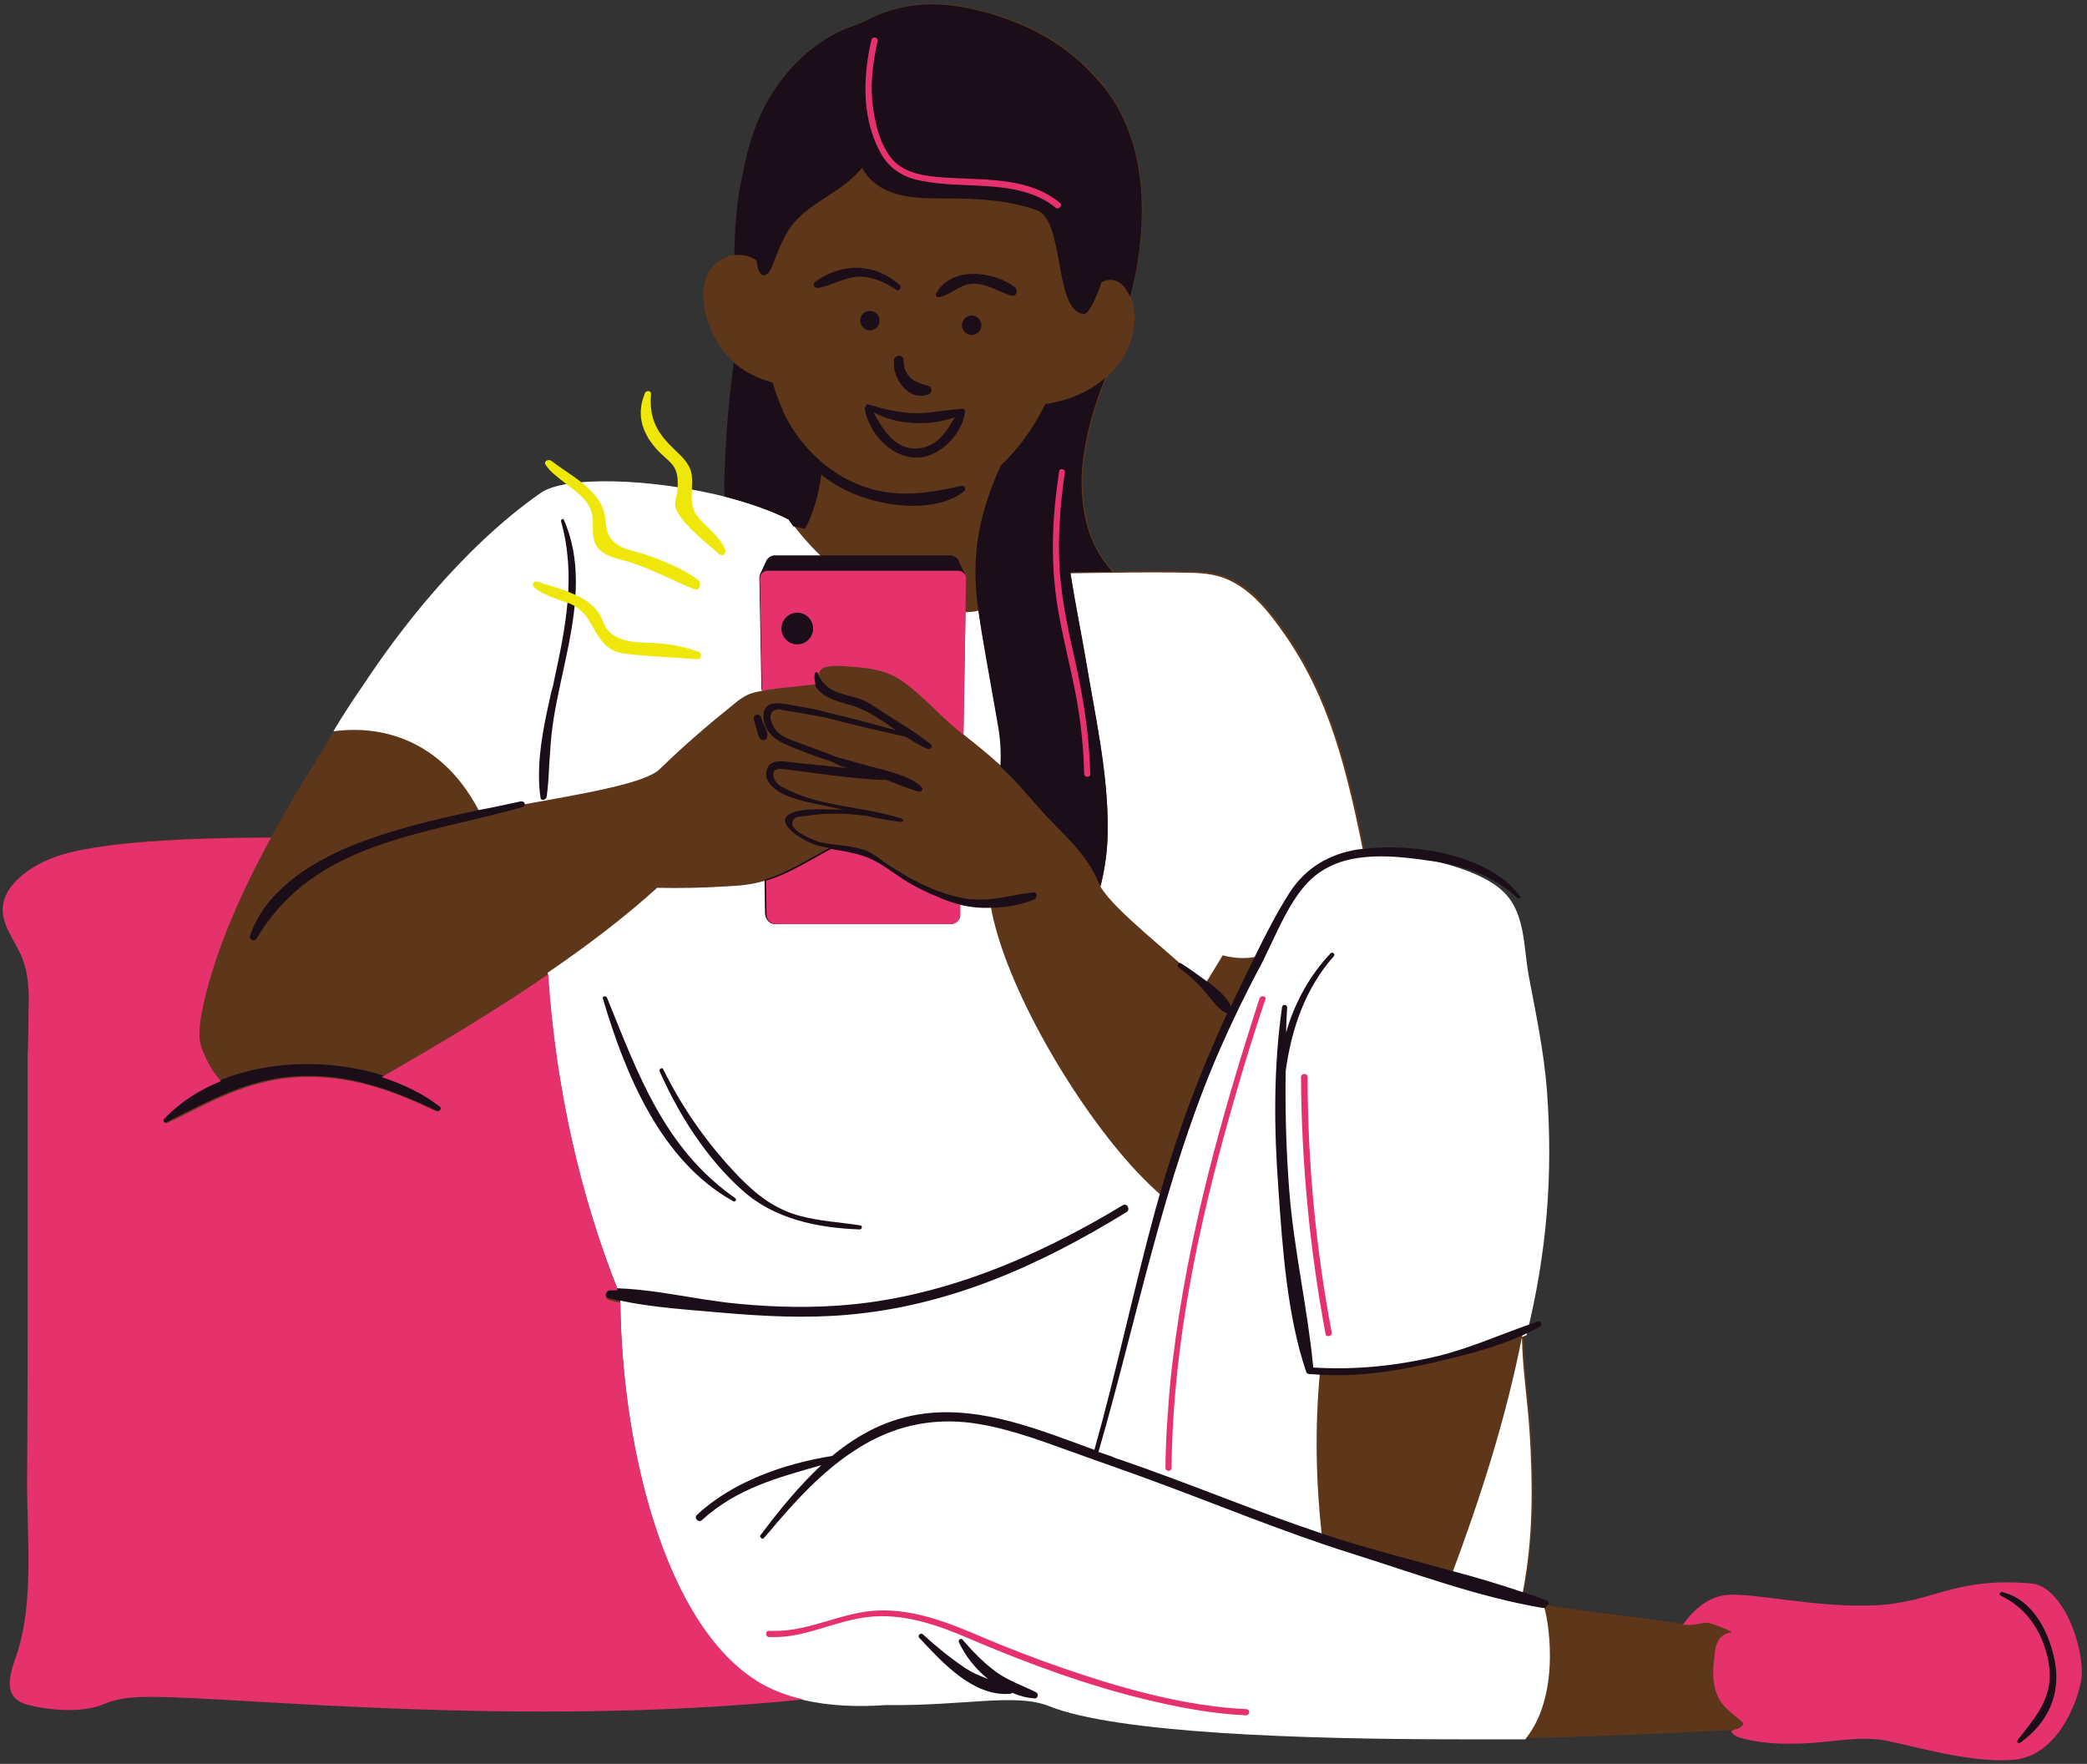
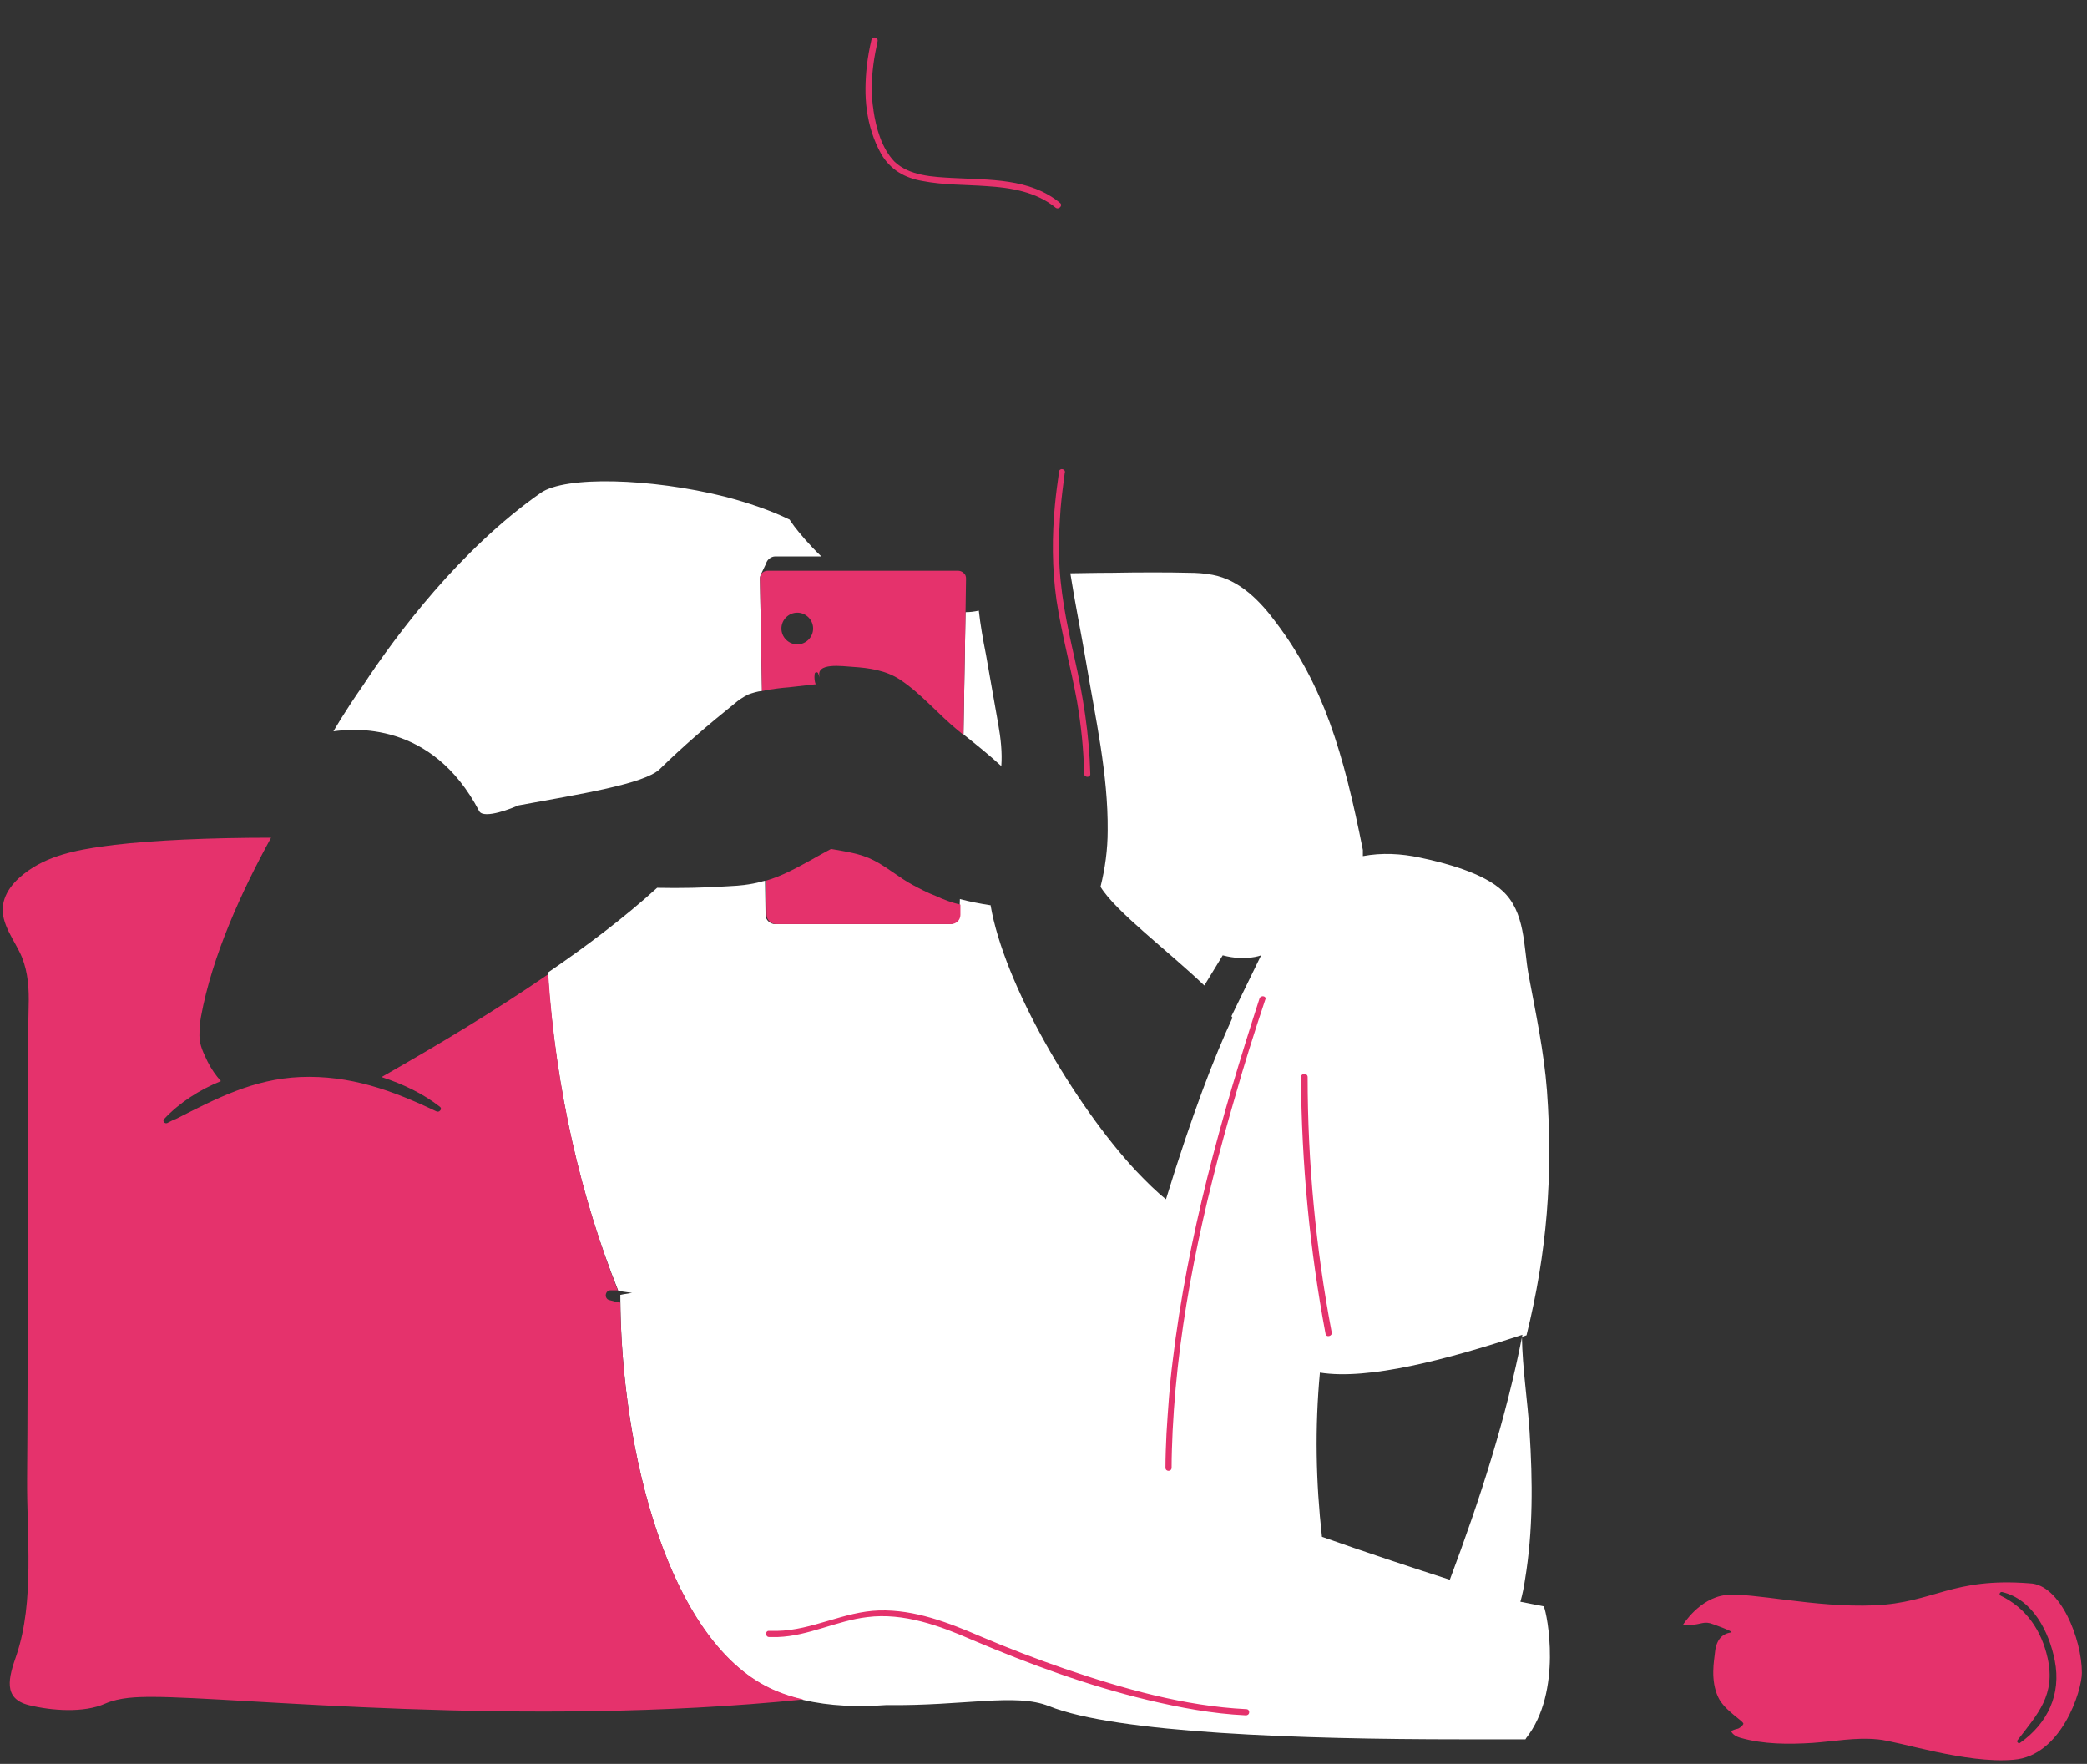
<svg xmlns="http://www.w3.org/2000/svg" height="344.9" preserveAspectRatio="xMidYMid meet" version="1.0" viewBox="-0.5 -0.8 408.1 344.9" width="408.1" zoomAndPan="magnify">
  <rect x="-0.5" y="-0.8" width="408.1" height="344.9" fill="#333333" stroke="none" />
  <g>
    <g id="change1_1">
-       <path d="M391.7,338.9c-2.5,0.6-5.1,0.8-7.7,0.9c-11,0.4-23.7-0.9-34.5-3c0,0-36.7,2.4-64.5,2.4l4-17l-93.5,4.5 c-10.7,4.9-26.5,7.7-39,4.8C101.5,337.1,46,331,29.3,331c-3,0-6.1,0.1-8.9,1.2V164.5c0.5-0.1,1-0.1,1.5-0.2 c7.6-0.9,18.5-1.4,30.6-1.4c5.3-9.7,10.4-17.4,12.3-20.7c0,0,2.1-3.7,5.8-9c6.5-9.9,19-26.6,34.7-37.6c4.8-3.4,21.6-2.9,36,0.7 c-0.1-1.6-0.1-3.1,0-4.7c0.2-6.9,0.8-14.2,1.8-21.5c-0.7-0.6-1.4-1.3-2-2.1c-3.9-4.8-6.8-15.1,0.1-18.4c0.6-0.3,1.3-0.5,2-0.6 c0-4,0.2-8.1,0.9-12.1c0.6-3.9,1.6-8.5,2.9-12.1c3.2-8.9,9.9-17,18.8-20.4c1.2-0.4,2.3-0.8,3.4-1.4c6.8-3.5,13.9-3.8,21.5-1.9 c7.7,1.9,14.5,4.9,20.3,10.3c1.6,1.5,3.2,3.1,4.5,4.8c8.9,11.3,8.6,27.5,5.1,41c0.4,0.9,0.6,1.9,0.7,2.8c0.5,4.7-1.7,9.5-5.1,12.7 c-0.1,0.1-0.2,0.2-0.3,0.3c-2.7,6.4-4.9,14.8-4.7,21.2c0.1,4.1,0.8,8.2,2.6,11.8c0.9,1.8,2.1,3.5,3.5,4.9c5.1-0.1,11.2-0.1,14.9,0 c1.6,0,3.1,0.1,4.7,0.4c5.3,1,9.3,5.1,12.4,9.3c9.3,12.3,13.2,25.4,17,44.5l1.4,61.6c15.5,1.4,31.7,2.9,31.7,2.9 c-0.6,8.9-1.2,17.7-1.9,26.6c0,0.2,0,0.5,0,0.7c0.1,0,0.3,0,0.4,0c-0.2,0.9-0.3,1.8-0.5,2.7c0,6.4,1.1,12.8,1.5,19.2 c0.6,9.6,0.7,19.3-0.9,28.9c-0.3,1.5-0.6,3-0.9,4.5c9.4,1.9,23.1,3.2,31.9,4.6c4.2-4.8,9.6-6.6,27.1-1.1c3.2,1,22.8-0.4,27.8-0.7 c3.4-0.2,13.4-1.9,16.2,0.8C407.6,323,399.1,337.3,391.7,338.9z" fill="#5E371B" />
-     </g>
+       </g>
  </g>
  <g>
    <g id="change2_1">
      <path d="M128.5,149.6c-3,2.9-15.7,4.9-27.7,7.1c-0.8,0.4-6.7,2.8-7.6,1.1c-9.3-17.8-24.9-16.1-28.5-15.6 c0,0,2.1-3.7,5.8-9c6.5-9.9,19-26.6,34.7-37.6c4.8-3.4,21.6-2.9,36,0.7c4.6,1.2,9,2.7,12.7,4.5c0,0,0.3,0.5,0.9,1.3 c1,1.3,2.8,3.5,5.3,5.9h-9c-0.8,0-1.6,0.6-1.8,1.4l-1.1,2.3c0,0,0,0.1,0,0.1l0,0h0c-0.1,0.2-0.1,0.4-0.1,0.6l0.4,21.9 c-0.9,0.1-1.9,0.4-2.7,0.7c-1,0.5-1.9,1.1-2.7,1.8C138,140.9,133.1,145.1,128.5,149.6z M194.7,140.8c-0.9-5.1-1.5-8.5-2.4-13.6 c-0.6-3-1.1-5.9-1.4-8.6c-0.9,0.2-1.7,0.3-2.6,0.3l-0.4,23.9c2.5,2,5,4,7.4,6.2C195.5,146.4,195.2,143.6,194.7,140.8z M297.9,339.1c0,0.1-0.1,0.1-0.1,0.2l-12.7,0c-31.1,0-67.3-1.2-80.5-6.5c-6.5-2.6-16.6,0-31.8-0.2c-5.6,0.4-11.1,0.2-16.2-1 c-1.9-0.4-3.7-1-5.4-1.7c-21.1-8.9-30.4-47.5-30.4-77.5c0,0,0.9-0.2,2.3-0.4c-1.7-0.2-2.7-0.4-2.7-0.4 c-7.3-18.2-12.2-39.1-13.8-62.2c7.6-5.2,14.9-10.7,21.4-16.6c4.5,0.1,9.2,0,13.8-0.3c2.2-0.1,4.4-0.3,6.6-0.9 c0.2-0.1,0.5-0.1,0.7-0.2l0.1,6.7c0,1,0.9,1.8,1.9,1.8h34.1c1.1,0,1.9-0.8,1.9-1.8l0.1-3.1c1.9,0.5,3.9,0.9,5.9,1.2l0.1,0 c2.6,15.4,16.4,39,28.4,51.9c2.1,2.2,4,4.1,5.9,5.6c5.2-16.9,9.4-27.7,13-35.5c-0.1-0.1-0.1-0.2-0.2-0.3l5.8-11.9c0,0-3,1.2-7.5,0 l-3.6,5.9c-7-6.7-17.4-14.5-20.3-19.3c0.9-3.6,1.4-7.3,1.4-11c0.1-11-2.4-22-4.2-32.8c-1-5.9-2.2-11.7-3.1-17.5 c1.4,0,4.5-0.1,8.2-0.1c5.1-0.1,11.2-0.1,14.9,0c1.6,0,3.1,0.1,4.7,0.4c5.3,1,9.3,5.1,12.4,9.3c9.3,12.3,13.2,25.4,17,44.5l0,1.2 c3.7-0.7,7.5-0.5,11.2,0.3c4.8,1,12.4,3,16.1,6.5c4.5,4.1,4.1,10.9,5.1,16.4c1.4,7.5,3,14.9,3.6,22.7c1.2,16.5,0,31.6-4,47.8 c-0.3,0.1-0.6,0.2-0.9,0.3c0.1,6.2,1.1,12.4,1.5,18.6c0.6,9.6,0.7,19.3-0.9,28.9c-0.2,1.4-0.5,2.9-0.9,4.3l4.6,0.9 c0,0,0,0.1,0,0.1C302,314.6,305.1,330,297.9,339.1z M297.2,260.2c-14.9,4.9-30.1,8.9-39.6,7.4c-1,10.7-0.8,21.4,0.4,32.1 c8.2,2.9,16.6,5.7,25,8.4C288.9,292.4,294,276.6,297.2,260.2z" fill="#FFF" />
    </g>
  </g>
  <g id="change3_1">
-     <path d="M141.2,96.3c-0.1-1.6-0.1-3.1,0-4.7c0.2-6.9,0.8-14.2,1.8-21.5c2.2,1.9,4.9,3.2,7.6,3.9 c0.5,1.9,1.2,3.7,2,5.5c0,0,0,0,0,0.1c2.8,6,7.6,11,13.5,13.8c7.2,3.4,14,2.5,21.4,0.8c0.7-0.2,1,0.7,0.5,1.1 c-5.2,4-14.2,3.2-20.4,0.9c-0.4-0.2-0.9-0.3-1.3-0.5c-2.3-1-4.4-2.2-6.2-3.7c-0.5,4.2-1.9,8.4-3.2,10.6l-2.3-0.5 c-0.6-0.8-0.9-1.3-0.9-1.3C150.2,99,145.9,97.5,141.2,96.3z M213.6,106c-1.8-3.6-2.5-7.7-2.6-11.8c-0.2-6.4,2-14.8,4.7-21.2 c-3.2,2.9-7.5,4.6-11.8,5.2c-1.7,3.4-3.7,6.6-6.2,9.4c-0.8,0.9-1.6,1.8-2.5,2.6l0,0c-5.2,11.5-5.6,19.5-4.4,28.4 c0.4,2.7,0.9,5.6,1.4,8.6c0.9,5.1,1.5,8.5,2.4,13.6c0.5,2.7,0.7,5.6,0.5,8.3c0.9,0.8,1.7,1.6,2.6,2.5c1.7,1.8,3.3,3.7,4.9,5.5 c4.1,4.7,9.1,8.5,11.6,14.4c0.1,0.3,0.3,0.6,0.5,0.9c0.9-3.6,1.4-7.3,1.4-11c0.1-11-2.4-22-4.2-32.8c-1-5.9-2.2-11.7-3.1-17.5 c1.4,0,4.5-0.1,8.2-0.1C215.7,109.5,214.5,107.8,213.6,106z M147.4,50.1c0.2,1.1,0.6,4,2.3,2.5c0.4-0.4,0.6-0.9,0.8-1.4 c1-2.4,1.8-4.8,3.2-7c3.1-4.9,9.2-6.8,13.2-10.9c0.4-0.4,0.8-0.9,1.2-1.3c0,0.1,0.1,0.1,0.1,0.2c1.4,2.7,4.3,4.4,7.2,5.1 c2.9,0.7,6,0.7,9.1,0.7c6,0,12.1,0.3,17.7,2.3c5.6,2,3.3,19.7,9.2,20.3c1,0.1,2.6-3.5,3.5-6.2c2.7-1.4,4.6,0.5,5.6,2.9 c3.5-13.5,3.8-29.8-5.1-41c-1.4-1.7-2.9-3.3-4.5-4.8c-5.8-5.3-12.6-8.4-20.3-10.3c-7.6-1.9-14.7-1.6-21.5,1.9 c-1.1,0.6-2.3,1-3.4,1.4C156.8,7.9,150,16,146.9,24.9c-1.3,3.6-2.2,8.2-2.9,12.1c-0.6,4-0.9,8.1-0.9,12.1 C144.6,48.9,146.1,49.2,147.4,50.1z M151.2,179.9h34.1c1.1,0,1.9-0.8,1.9-1.8l0-2c2,0.5,4.1,0.7,6.1,0.6c3,0,5.9-0.6,8.4-1.6 c0.7-0.3,0.7-1.5-0.2-1.4c-0.8,0.1-1.5,0.2-2.3,0.3c-2.7,0.5-5.3,1.1-8.1,1.1c-0.8,0-1.6-0.1-2.3-0.1c-5.4-0.9-10.2-3.2-15-6.3 c-1.7-1-3.2-2.5-5-3.2c-1.7-0.6-3.7-0.9-5.6-1.1c-1.1-0.1-2.2-0.3-3.2-0.5c-0.1,0-0.2,0-0.2,0c-1.7-0.7-7-2.6-4.9-4.7 c0.4-0.4,2-0.4,2.5-0.5c1.9-0.3,3.8-0.4,5.7-0.4c1.9,0,3.8,0.2,5.7,0.4c2.3,0.5,4.6,1,7,1.2c0.4,0,0.4-0.5,0.1-0.6 c-4.2-1.4-8.7-1.9-13.1-2.8c-3.7-0.7-7.3-1.7-10.5-3.5c0,0,0,0,0,0c-0.8-0.5-1.6-1.3-1.6-2.4c0.1-1.2,1.3-1.1,2.2-1c0,0,0,0,0,0 c6.2,0.8,12.7,1.8,19,2.1c0.3,0,0.6,0,0.9,0c2.1,0.8,4.2,1.7,6.4,2.3c0.5,0.1,0.9-0.5,0.5-0.9c-0.9-0.9-2-1.5-3.2-2 c-1.5-0.6-3.2-1.1-4.7-1.5c-2.9-0.7-5.8-1.6-8.8-2.4c-2.2-0.9-4.4-1.7-6.6-2.5c-1.8-0.7-4.2-1.3-5.3-2.9c-0.8-1.1-1.8-3.4,0.4-3.9 c0.4-0.1,0.9,0.1,1.3,0.2c1.1,0.2,2.1,0.3,3.2,0.5c1.6,0.3,3.2,0.6,4.9,0.9c5.2,1.4,10.6,2.6,15.8,3.8c1.2,0.8,2.5,1.6,3.9,2.2 c0.1,0,0.1,0.1,0.2,0.1c0.4,0.2,0.8-0.1,0.9-0.4c0-0.2,0-0.3-0.2-0.5c-0.1-0.1-0.2-0.2-0.3-0.2c-3-2.4-6.4-4.3-9.6-6.4 c-1.2-0.8-2.5-1.7-3.8-2.2c-2.7-0.9-5.6-1.1-7.3-3.2c-0.3-0.3-0.5-0.7-0.8-1.2c-1-3.1,4.6-2.2,6.5-2.1c3.1,0.2,6.5,0.7,9.2,2.5 c4.1,2.7,7.5,6.8,11.3,9.9c0.4,0.3,0.7,0.6,1.1,0.9l0.4-23.9l0.1-6.6c0-0.2,0-0.4-0.1-0.6h0l0,0c0,0,0-0.1,0-0.1l-1.1-2.3l-0.2-0.5 l0,0c-0.3-0.5-0.9-0.9-1.6-0.9h-25.3h-9c-0.7,0-1.2,0.4-1.6,0.9l0,0l-0.2,0.5l-1.1,2.3c0,0,0,0.1,0,0.1l0,0h0 c-0.1,0.2-0.1,0.4-0.1,0.6l0.4,21.9c0.3,0,0.6-0.1,0.9-0.1c1.4-0.2,2.8-0.3,4.2-0.5c1.8-0.2,3.5-0.4,5.3-0.6c0.9,2.4,3.9,3.3,6.4,4 c3.6,0.9,6.5,3,9.5,5.1c-4.3-1.2-8.7-2.4-13.1-3.4c-2-0.6-4.1-1-6.1-1.3c-0.1,0-0.2,0-0.3-0.1c0,0-0.1,0-0.1,0 c-0.6-0.1-1.2-0.2-1.8-0.3c-2.3-0.4-4.7-0.4-4.5,2.7c0.2,2.4,1.8,3.9,3.8,4.9c3,1.4,6.3,2.6,9.5,3.6c1,0.6,2,1,3.1,1.3 c-4.1-0.5-8.2-0.8-12.2-1.3c0,0,0,0,0,0c-1.5-0.2-3.2,0-3.6,1.8c-0.4,1.7,0.8,3,2.1,3.9c0,0,0,0,0.1,0.1c3.5,2,7.4,2.4,11.3,3.3 c0,0,0,0,0,0c0.5,0.1,1,0.2,1.4,0.3c-0.4,0-0.8,0-1.2,0c-0.1,0-0.1,0-0.2,0c-2.5,0-5.7-0.3-8.1,0.5c-5.1,1.6,2,5.9,4.6,6.5 c0.1,0.1,0.1,0.1,0.2,0.1c0.7,0.1,1.4,0.3,2.1,0.4c-1.3,0.7-2.6,1.4-3.8,2.1c-2.9,1.6-5.8,3.2-8.9,4.1l0.1,6.7 C149.3,179.1,150.2,179.9,151.2,179.9z M183.1,57.3c2.3-0.4,3.9-2.4,6.4-2.6c2.8-0.2,5.1,1.5,7.7,2.3c1.1,0.3,1.5-1.1,0.7-1.7 c-4.2-3.1-12.3-4.1-15.3,1.2C182.3,57,182.7,57.4,183.1,57.3z M158.9,54.3c-0.6,0.4-0.2,1.3,0.5,1.2c2.7-0.4,5.2-2.1,8-2.2 c2.6-0.1,5.4,1.2,7.4,2.6c0.5,0.4,1.1-0.5,0.7-0.9C170.8,50.7,164.3,50.4,158.9,54.3z M174.3,69.7c-0.3,3.6,2.9,8.1,6.8,6.6 c0.7-0.3,0.8-1.3,0-1.6c-1.1-0.4-2.5-0.7-3.4-1.5c-1.1-0.9-1.5-2.2-1.5-3.5C176.2,68.4,174.4,68.5,174.3,69.7z M168.6,79.2 c0-0.2,0-0.4,0.2-0.5c0-0.3,0.1-0.5,0.5-0.4c3.1,0.9,6.2,1.7,9.5,1.7c2.9,0,5.6-0.7,8.5-0.8c0.4-0.2,0.9,0,0.9,0.5 c-0.4,4-4.3,8.2-8.3,8.9C174.3,89.4,169.5,84.2,168.6,79.2z M170.3,79.8c2,3.7,4.5,7.8,9.4,7c3.2-0.6,5-3.3,6.5-6 C181.2,82.6,174.8,82.3,170.3,79.8z M301.8,312.1c-1.5-0.6-3-1.1-4.6-1.6c-4.5-1.5-9.1-2.9-13.7-4.1c-7.3-2-14.6-3.9-21.7-6.1 c-1.4-0.4-2.7-0.9-4-1.3c-13.1-4.4-25.9-9.8-39-14.3c-0.6-0.2-1.3-0.4-1.9-0.7c-0.9-0.3-1.7-0.6-2.6-0.9 c7.6-26.2,12.7-53.3,23.6-78.4c2.5-5.7,5.2-11.3,8.1-16.7c0.2-0.4,0.5-0.9,0.7-1.4c2.6-5.2,5.1-11.7,9.2-15.5 c1.7-1.6,3.8-2.7,5.9-3.4c5.4-1.7,11.8-1,17.2-0.2c2.2,0.3,4.3,0.7,6.3,1.3c4,1.1,7.6,2.9,10.9,6c0.3,0.2,0.8-0.1,0.5-0.4 c-6.2-8.2-20.8-10.4-30.7-9.2c-0.3,0-0.7,0.1-1,0.1c-5.6,0.9-10.2,3.6-13.3,8.4c-2.5,3.9-4.7,8.2-6.8,12.5c-1.2,2.4-2.3,4.8-3.5,7.2 c-0.4,0.8-0.8,1.7-1.2,2.6c-0.7-1.8-2.7-3.4-4.1-4.5c-0.2-0.2-0.4-0.3-0.6-0.4c-1.6-1.2-3.3-2.4-5-3.5c-0.1,0-0.1-0.1-0.2-0.1 c-0.4-0.1-0.7,0.6-0.3,0.9c1.7,1.2,3.2,2.6,4.6,4.1c0.1,0.2,0.3,0.3,0.4,0.5c1.2,1.3,2.5,3.4,4.1,4.2c0.1,0.1,0.3,0.1,0.4,0.1 c-0.9,1.9-1.8,3.9-2.6,5.8c-4.2,9.6-7.7,19.5-10.6,29.6c-0.3,0.9-0.5,1.9-0.8,2.8c-4.3,15.7-7.6,31.6-12,47.2 c-10.7-3.9-21.8-8.5-33.2-7.1c-7.1,0.9-12.9,4-18.1,8.3c-9.4,1.5-19.4,5-26.4,11.5c-0.7,0.6,0.3,1.7,1,1c6.8-6.2,14.9-8.3,23.3-10.7 c-4.4,4.1-8.3,8.9-11.9,13.7c-0.2,0.2,0,0.4,0.2,0.6c0.2,0.1,0.4,0.1,0.5-0.1c0.3-0.3,0.5-0.6,0.8-0.9c5.1-6.1,10.5-12,16.8-16.1 c6.2-4.1,13.3-6.4,21.8-5.6c6.9,0.7,13.9,3.3,20.3,5.6c1.7,0.6,3.3,1.2,5,1.8c0.2,0.1,0.4,0.1,0.6,0.2c2.8,1,5.6,2,8.4,3 c13.8,5,27.3,10.7,41.3,15.1c12.1,3.8,24.7,8.5,37.2,10.6c0.1,0,0.3,0,0.4,0c0.3-0.1,0.5-0.3,0.6-0.6 C302.5,312.8,302.4,312.3,301.8,312.1z M256.3,266.6c-1.1-11.6-3.8-23-4.7-34.7c-0.6-7.7-0.8-15.4-0.7-23.2 c1.1-8.2,3.8-16.2,9.4-22.5c0.4-0.4-0.2-1-0.6-0.6c-4,4.2-7.1,9.7-8.7,15.5c0-1.6,0.1-3.3,0.2-4.9c0-0.6-0.9-0.7-1-0.1 c-1.7,11.9-1.6,23.8-0.7,35.8c0.8,11.6,1.7,24.5,5.4,35.5c0.1,0.4,0.5,0.5,0.8,0.5c0.1,0,0.3,0,0.4,0c0.4,0,0.9,0.1,1.3,0.1 c7.5,0.5,15.3-0.7,22.5-2.4c5.6-1.3,11.7-2.8,17.1-5.2c0.1,0,0.1,0,0.2-0.1c1.2-0.5,2.3-1.1,3.4-1.7c0.6-0.3,0.2-1.3-0.4-1 c-0.6,0.2-1.1,0.4-1.7,0.6c-6,2.1-11.8,4.7-18,6.2C272.4,266.3,264.6,267.1,256.3,266.6z M165.1,256.3c20-1.7,37.8-9.7,54.7-20.1 c0.8-0.5,0.1-1.9-0.8-1.3c-16.9,10.2-35.8,18.3-55.8,19.6c-7.2,0.5-14.5,0.2-21.6-0.6c-1.4-0.2-2.8-0.4-4.3-0.6 c-5.7-0.9-11.4-2-17.1-2.2c-0.5,0-1,0-1.4,0c-1.1,0-1.3,1.6-0.3,1.9c0.7,0.2,1.5,0.4,2.2,0.5c6.5,1.4,13.6,1.8,20.2,2.4 C149.1,256.6,157.1,257,165.1,256.3z M202.1,330.1c-2.6-1.3-5.3-2.2-7.7-3.9c-2.5-1.8-4.7-4.1-6.7-6.4c-0.3-0.4-0.9,0.1-0.7,0.5 c1.2,2.6,3.2,5.2,5.7,7.2c-1.6-0.6-3.1-1.2-4.7-2.3c-2.8-1.9-5.5-4.1-8-6.4c-0.5-0.5-1.2,0.3-0.7,0.7c4.4,4.7,10.5,11.5,17.7,10.9 c0.2,0,0.3-0.1,0.4-0.2c1.4,0.6,2.9,1,4.4,1.1C202.4,331.4,202.7,330.4,202.1,330.1z M101.5,155.9c-0.1,0-0.1,0-0.2,0 c-2.7,0.6-5.5,1.2-8.2,1.7c-8.9,1.9-17.9,4-26.1,7.5c-7.6,3.3-15.9,8.8-18.6,17.1c-0.2,0.8,0.9,1.2,1.3,0.5 c11.2-19,32.8-20.2,52-25.7c0.3-0.1,0.5-0.4,0.4-0.6C102.1,156.1,101.8,155.9,101.5,155.9z M74.1,209.4c-10-3.1-21.9-2.9-31.5,1 c-4.2,1.7-8.1,4.2-11.1,7.4c-0.4,0.4,0.1,1,0.6,0.8c8.6-4.3,16.1-8.6,26-9c9.7-0.4,18,2.6,26.6,6.7c0.6,0.3,1.4-0.5,0.8-1 C82.3,212.6,78.4,210.7,74.1,209.4z M142.9,234.1c0.4,0.2,0.7-0.4,0.4-0.6c-13.9-9.7-19-24.2-25.1-39.2c-0.2-0.5-1-0.3-0.8,0.2 C121.8,209.3,128.7,226.2,142.9,234.1z M144.6,231.9c6.3,5.7,14.8,7.4,23,7.7c0.5,0,0.6-0.8,0.1-0.8c-3.9-0.6-7.8-0.8-11.6-1.8 c-5-1.3-8.6-4.1-12.1-7.7c-6-6.2-11-13.3-14.8-21c-0.2-0.5-0.9-0.1-0.7,0.4C132.3,217.3,137.6,225.6,144.6,231.9z M109.2,101.1 c3,10.7,0.9,20.8-1.4,31.4c-0.1,0.7-0.3,1.3-0.5,2c-1.2,5.4-2.5,11.2-2.4,16.8c0,1.3,0.1,2.6,0.3,3.9c0.1,0.7,1.1,0.4,1.2-0.2 c0.3-2.1,0.4-4.2,0.5-6.3c0.2-2.6,0.3-5.2,0.7-7.8c0-0.3,0.1-0.5,0.1-0.8c0.8-5,2-9.8,3-14.8c1.6-8.2,2.5-16.8-1-24.6 C109.6,100.6,109.1,100.8,109.2,101.1z M169.6,63.8c1,0,1.9-0.8,1.9-1.9c0-1-0.8-1.9-1.9-1.9s-1.9,0.8-1.9,1.9 C167.8,63,168.6,63.8,169.6,63.8z M189.5,64.7c1,0,1.9-0.8,1.9-1.9c0-1-0.8-1.9-1.9-1.9c-1,0-1.9,0.8-1.9,1.9 C187.6,63.8,188.4,64.7,189.5,64.7z M401.3,323.9c-1.1-5.6-4.3-12-10.3-13.4c-0.4-0.1-0.7,0.5-0.3,0.7c5,2.4,8,6.8,9.2,12.2 c1.6,7.2-1.9,10.9-5.9,16.1c-0.2,0.3,0.2,0.7,0.5,0.5C399.9,336.2,402.6,330.5,401.3,323.9z M149.1,141.4c-0.3-0.7-0.6-1.3-0.8-2 c-0.3-0.8-1.6-0.5-1.4,0.4c0.2,0.7,0.4,1.5,0.6,2.2c0.2,0.7,0.3,1.4,0.9,1.8c0.4,0.3,1,0,1.1-0.4C149.7,142.6,149.4,142,149.1,141.4 z" fill="#1B0E18" />
-   </g>
+     </g>
  <g id="change4_1">
-     <path d="M140.2,107.6c-2.4-2.1-6.4-5.2-8-7.9c-1.3-2.1-0.4-2.7-0.2-4.9c0-0.1,0-0.2,0-0.3c0.3-4.7-1.7-4.7-4.4-7.8 c-0.7-0.9-1.3-1.6-1.8-2.7c-1.3-2.6-1.3-5.2-0.2-7.9c0.2-0.6,1.3-0.6,1.2,0.2c-0.4,5.1,1.4,7.8,4.9,11.1c1.5,1.4,3,2.9,3.1,5.1 c0.1,0.8,0,1.6,0,2.4c-0.1,1.9-0.2,3.7,1.2,5.4c1.8,2.2,4.1,3.6,5.3,6.3C141.6,107.4,140.8,108.1,140.2,107.6z M110.3,93.9 c1.6,1.2,3.2,2.3,4.3,4.1c1.7,2.8-0.1,5.9,1.8,8.3c1.4,1.8,4.2,2.2,6.2,2.8c4.4,1.4,8.4,3.6,12.6,5.3c1.1,0.5,1.6-1.2,0.8-1.8 c-2.8-2.1-6.2-3.5-9.5-4.7c-1.6-0.6-3.4-0.9-4.9-1.5c-3-1.3-3.5-2.8-3.7-5.6c-0.3-3.1-2.2-5.3-4.6-7.2c-2-1.6-4.2-2.9-6-4.3 c-0.6-0.4-1.6,0.1-1.1,0.8C107.2,91.6,108.8,92.7,110.3,93.9z M136.2,126.7c-3.2-1.2-6.4-1.7-9.8-1.8c-2.6-0.1-5.7-0.2-7.8-2.2 c-1-1-1.3-2.8-2.2-3.9c-1.1-1.5-2.7-2.5-4.4-3.3c-0.5-0.2-1-0.4-1.4-0.6c-1.6-0.6-3.3-1.1-4.9-1.6c-0.4-0.1-0.8-0.3-1.2-0.4 c-0.6-0.2-1.1,0.7-0.6,1.1c0.6,0.5,1.3,1,2,1.3c1.4,0.7,3,1.2,4.6,1.8c0,0,0,0,0.1,0c0.5,0.2,1,0.4,1.4,0.7c3.1,1.9,3.2,4.7,5.7,7.3 c1.5,1.6,3.3,1.9,5.5,2.1c4.3,0.4,8.6,0.6,12.9,0.9C136.7,127.9,136.7,126.9,136.2,126.7z" fill="#EFE709" />
-   </g>
+     </g>
  <g id="change5_1">
    <path d="M151.2,329.8c1.7,0.7,3.5,1.3,5.4,1.7C101.5,337.1,46,331,29.3,331c-3.1,0-6.4,0.1-9.2,1.3 c-4.2,1.9-10.6,1.4-15,0.3c-5.1-1.3-3.9-5.4-2.4-9.7c3.6-10.6,2-23.6,2.1-34.7c0.1-12.1,0.1-24.2,0.1-36.3c0-15.4,0-30.9,0-46.3 c0.2-3.2,0.1-6.5,0.2-9.7c0.1-3.2-0.1-6.5-1.3-9.5c-1.3-3.2-4.3-6.6-3.7-10.3c0.5-3.2,3.3-5.7,5.9-7.3c4.7-2.9,10.4-3.7,15.9-4.4 c7.6-0.9,18.5-1.4,30.6-1.4c-5.7,10.4-11.5,23-13.7,35c-0.2,1-0.3,2.6-0.3,3.7c0,1.9,0.8,3.4,1.6,5.1c0.7,1.4,1.6,2.7,2.6,3.8 c-4.2,1.7-8.1,4.2-11.1,7.4c-0.4,0.4,0.1,1,0.6,0.8c0.6-0.3,1.1-0.6,1.7-0.8c7.9-4,15.1-7.8,24.3-8.2c9.7-0.4,18,2.6,26.6,6.7 c0.2,0.1,0.4,0.1,0.6,0c0.3-0.2,0.5-0.6,0.1-0.9c-3.2-2.5-7.1-4.4-11.4-5.8c0.1,0,0.1-0.1,0.2-0.1c10.7-6.1,21.8-12.7,32.4-20 c1.5,22.9,6.5,43.7,13.6,61.8c-0.5,0-1,0-1.4,0c-1.1,0-1.3,1.6-0.3,1.9c0.7,0.2,1.5,0.4,2.2,0.5 C121.1,283.4,130.4,321.1,151.2,329.8z M177.9,172.2c-2.6-1.4-5-3.5-7.6-4.8c-2.5-1.3-5.5-1.7-8.3-2.2c-1.3,0.7-2.6,1.4-3.8,2.1 c-2.9,1.6-5.8,3.2-8.9,4.1l0.1,6.7c0,1,0.9,1.8,1.9,1.8h34.1c1.1,0,1.9-0.8,1.9-1.8l0-2c-1.7-0.4-3.3-1-4.8-1.7 C180.9,173.8,179.4,173,177.9,172.2z M148.5,134.3l-0.4-21.9c0-0.2,0-0.4,0.1-0.6c0,0,0,0,0,0c0,0,0-0.1,0-0.1 c0.3-0.6,0.8-0.9,1.5-0.9h2.5h32.1h2.5c0.7,0,1.2,0.4,1.5,0.9c0,0,0,0.1,0,0.1c0,0,0,0,0,0c0.1,0.2,0.1,0.4,0.1,0.6l-0.1,6.6 l-0.4,23.9c-0.4-0.3-0.7-0.6-1.1-0.9c-3.8-3.1-7.2-7.2-11.3-9.9c-2.7-1.8-6-2.3-9.2-2.5c-1.9-0.1-7.5-1-6.5,2.1 c-0.1-0.2-0.2-0.5-0.3-0.8c-0.1-0.4-0.7-0.3-0.7,0.1c-0.1,0.8,0,1.5,0.2,2c-1.8,0.2-3.5,0.4-5.3,0.6c-1.4,0.1-2.8,0.3-4.2,0.5 C149.1,134.2,148.8,134.3,148.5,134.3z M152.3,122.1c0,1.7,1.4,3.1,3.1,3.1s3.1-1.4,3.1-3.1s-1.4-3.1-3.1-3.1 S152.3,120.4,152.3,122.1z M406.6,326.3c0,3.5-4,16.3-13.4,17c-9.4,0.8-22.2-3.6-26.6-4c0,0,0,0-0.1,0c-4.1-0.4-8.4,0.4-12.5,0.7 c-4.8,0.3-9.6,0.3-14.2-1c-0.7-0.2-1.5-0.6-1.8-1.3c0.1,0,0.1,0,0.2-0.1c0.4-0.2,0.8-0.3,1.2-0.4c0.4-0.2,0.8-0.5,1-0.9 c0.2-0.5-3.7-2.6-4.9-5.2c-1.6-3.3-0.8-7.3-0.7-8.4c0.2-2.6,1.2-4,3.2-4.3c0.8-0.1-4-1.8-4.1-1.8c-1.6-0.4-2.1,0.5-4.9,0.3 c-0.1,0-0.3,0-0.4,0c0,0,0,0,0,0v0c0,0,3.2-5.2,8.3-5.8c5.1-0.6,17.4,2.5,29.1,2c11.7-0.5,15.2-5.5,30.4-4.3 C402.4,309,406.6,319.7,406.6,326.3z M401.3,323.9c-1.1-5.6-4.3-12-10.3-13.4c-0.4-0.1-0.7,0.5-0.3,0.7c5,2.4,8,6.8,9.2,12.2 c1.6,7.2-1.9,10.9-5.9,16.1c-0.2,0.3,0.2,0.7,0.5,0.5C399.9,336.2,402.6,330.5,401.3,323.9z M171.8,29.3c1.8,3.1,4.6,4.7,8.1,5.3 c4.1,0.8,8.4,0.7,12.5,1c4.8,0.3,9.7,1.1,13.5,4.2c0.6,0.5,1.5-0.4,0.9-0.9c-5.9-4.9-13.9-4.5-21.1-4.9c-3.7-0.2-8.4-0.4-11.3-3.2 c-2.5-2.6-3.6-6.6-4.1-10c0,0,0-0.1,0-0.1c-0.5-3-0.4-6,0-9c0.2-1.5,0.5-3,0.8-4.4c0.2-0.8-1-1.1-1.2-0.3c-0.4,1.7-0.7,3.4-0.9,5.1 c-0.3,2.8-0.4,5.8,0,8.6C169.4,23.7,170.3,26.6,171.8,29.3z M206.6,91.4c-0.3,2.1-0.6,4.3-0.8,6.4c-0.6,6.2-0.6,12.5,0.3,18.8 c1,6.6,2.8,13.1,4,19.7c0.8,4.7,1.3,9.4,1.4,14.2c0,0.8,1.3,0.8,1.2,0c-0.2-7.7-1.4-15.2-3.1-22.7c-1.5-6.6-2.9-13.3-3-20.1 c-0.1-3,0.1-6.1,0.3-9.1c0.2-2.3,0.5-4.6,0.8-6.9C208,90.9,206.7,90.6,206.6,91.4z M243.2,333.4c-12.1-0.6-24.1-4-35.5-7.9 c-5.5-1.9-11-4-16.4-6.3c-6.3-2.7-12.9-5.3-19.9-5.1c-6.9,0.2-13.1,3.9-20,4c-0.5,0-1,0-1.5,0c-0.8-0.1-0.8,1.2,0,1.2 c0.6,0,1.1,0,1.7,0c6-0.2,11.5-3.2,17.5-3.9c7.1-0.9,14.2,1.7,20.6,4.5c11.1,4.7,22.5,8.9,34.2,11.7c6.3,1.5,12.7,2.7,19.1,3 C244,334.7,244,333.4,243.2,333.4z M245.8,194.4c-7.5,23.2-14.1,46.7-17,71c-0.6,4.7-0.9,9.4-1.2,14.1c-0.1,2.2-0.2,4.5-0.2,6.7 c0,0.8,1.2,0.8,1.2,0c0-2.4,0.1-4.8,0.2-7.2c1.1-22.2,6-44,12.2-65.3c1.8-6.4,3.8-12.7,5.9-19C247.3,194,246.1,193.7,245.8,194.4z M253.9,209.8c0.1,16.8,1.7,33.7,4.8,50.2c0.1,0.8,1.4,0.5,1.2-0.3c-3.1-16.4-4.7-33.2-4.7-49.9C255.2,209,253.9,209,253.9,209.8z" fill="#E5326C" />
  </g>
</svg>